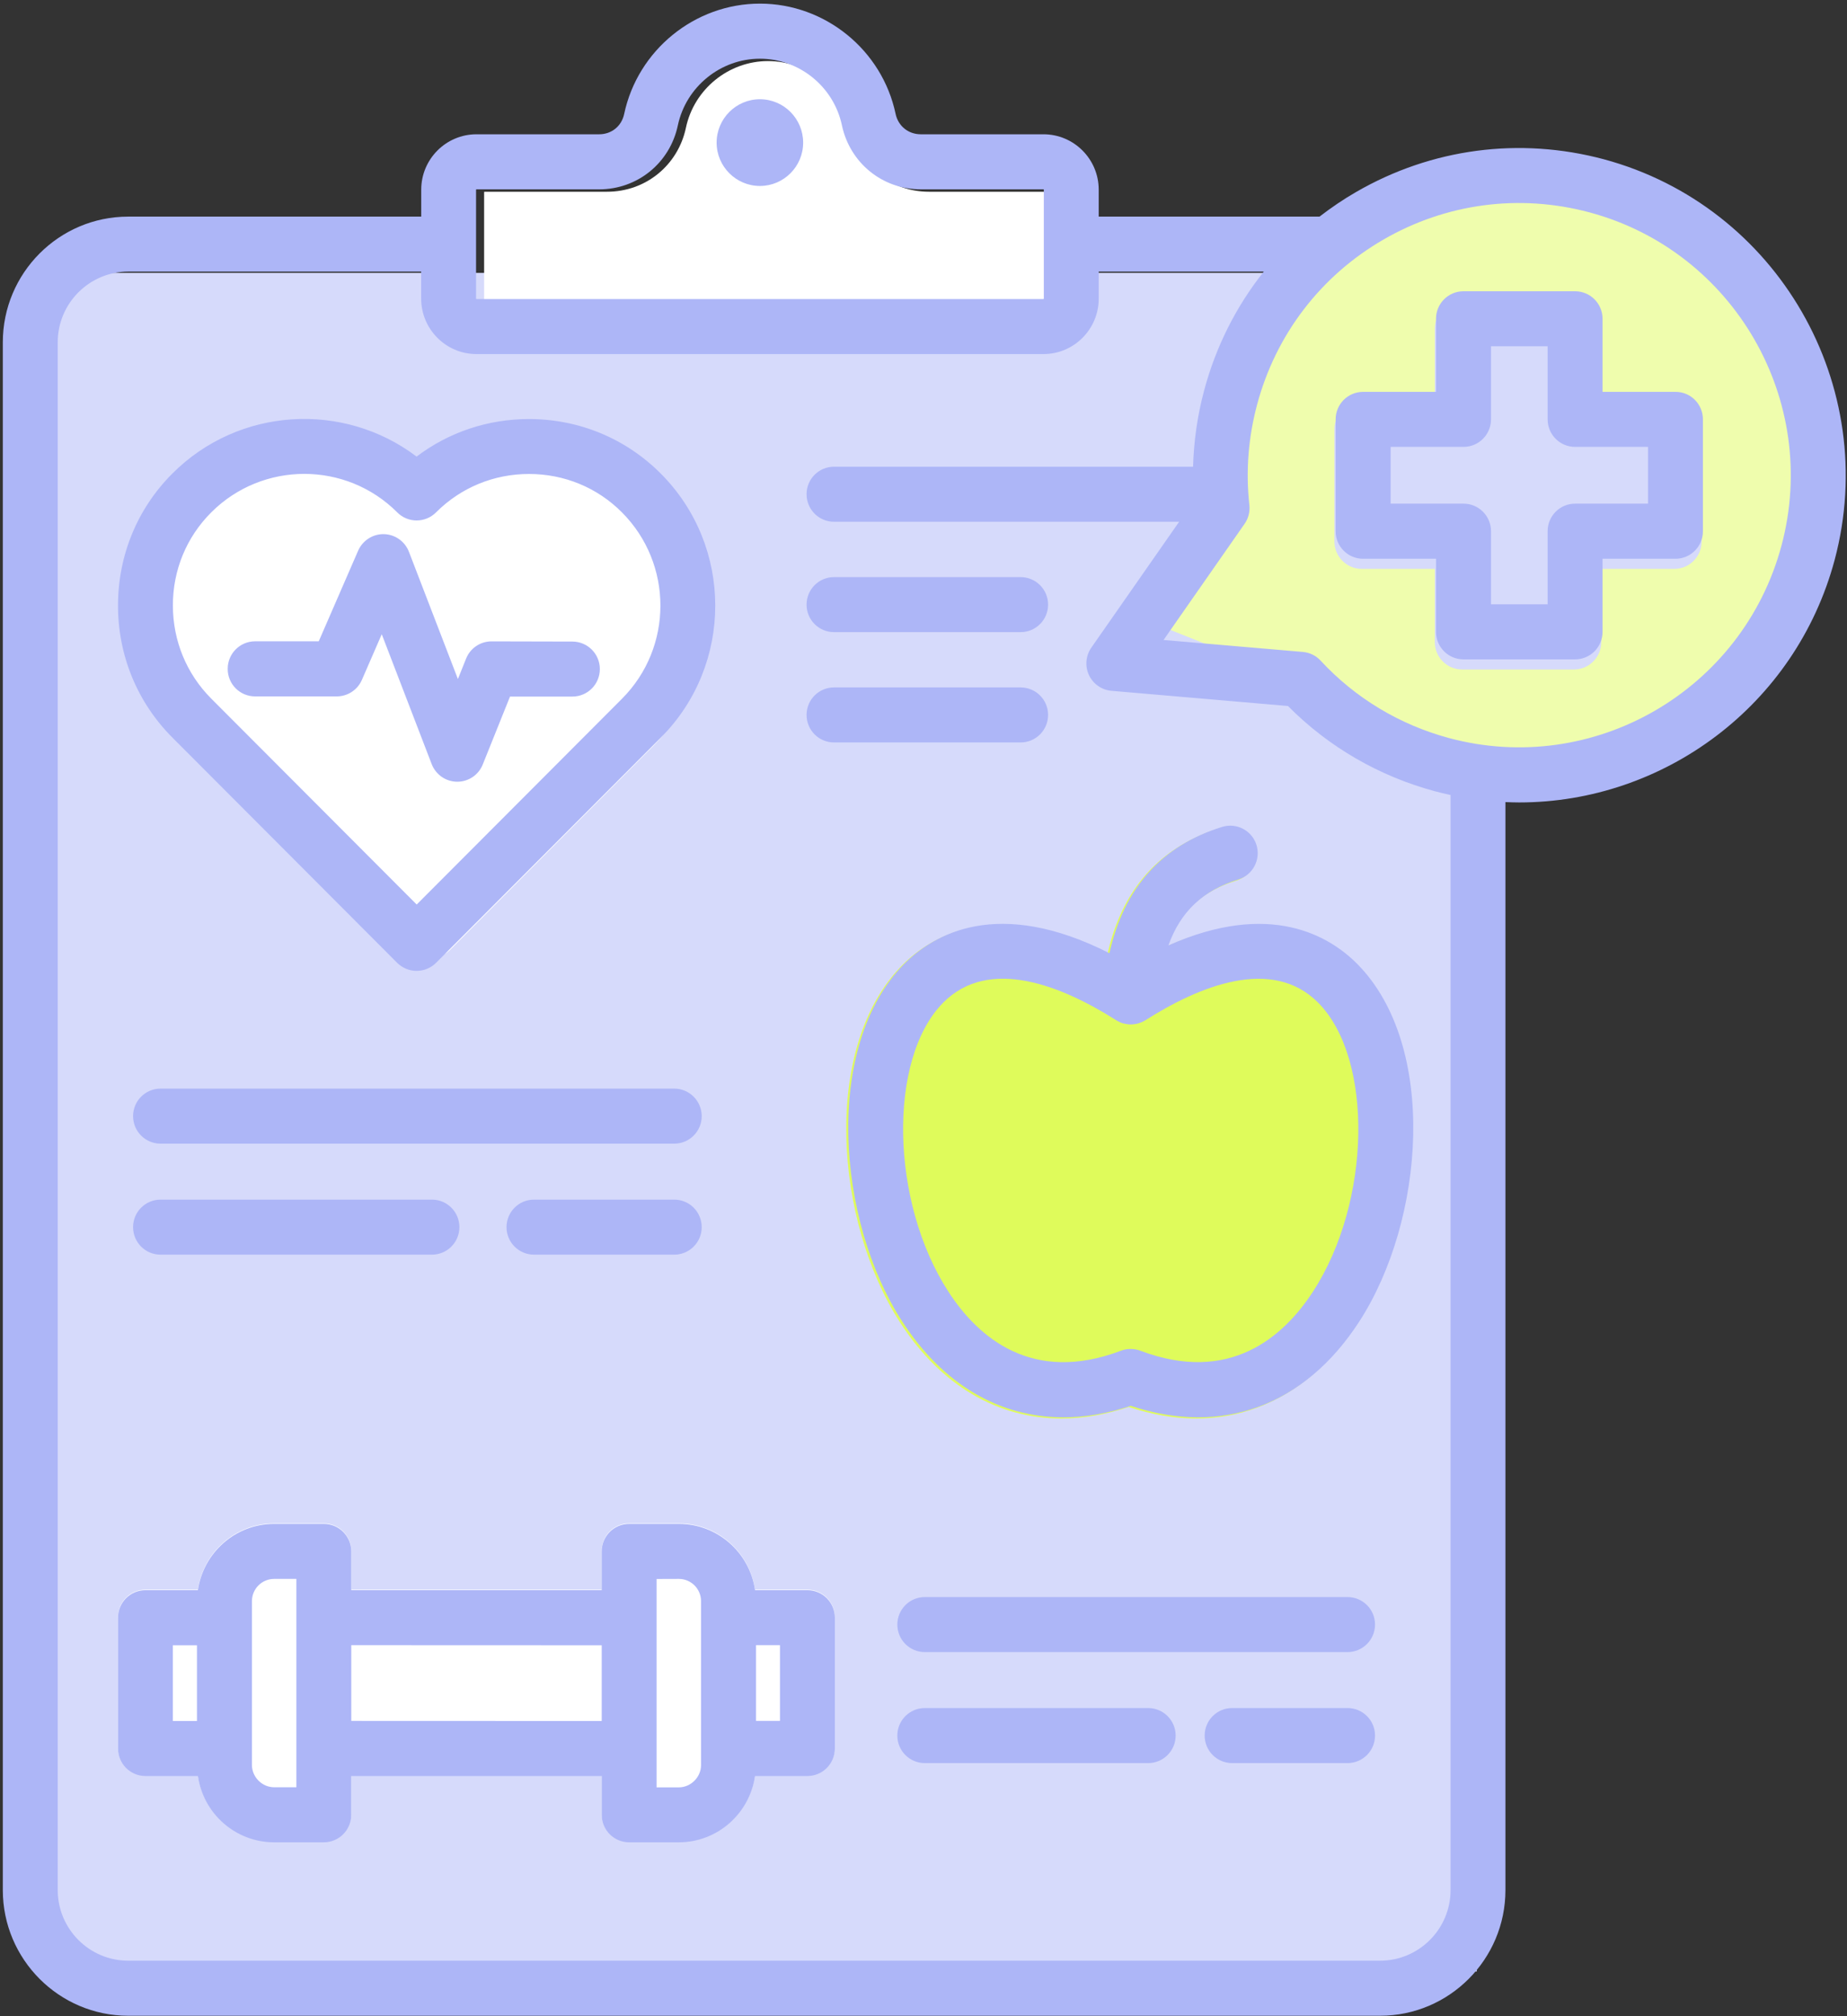
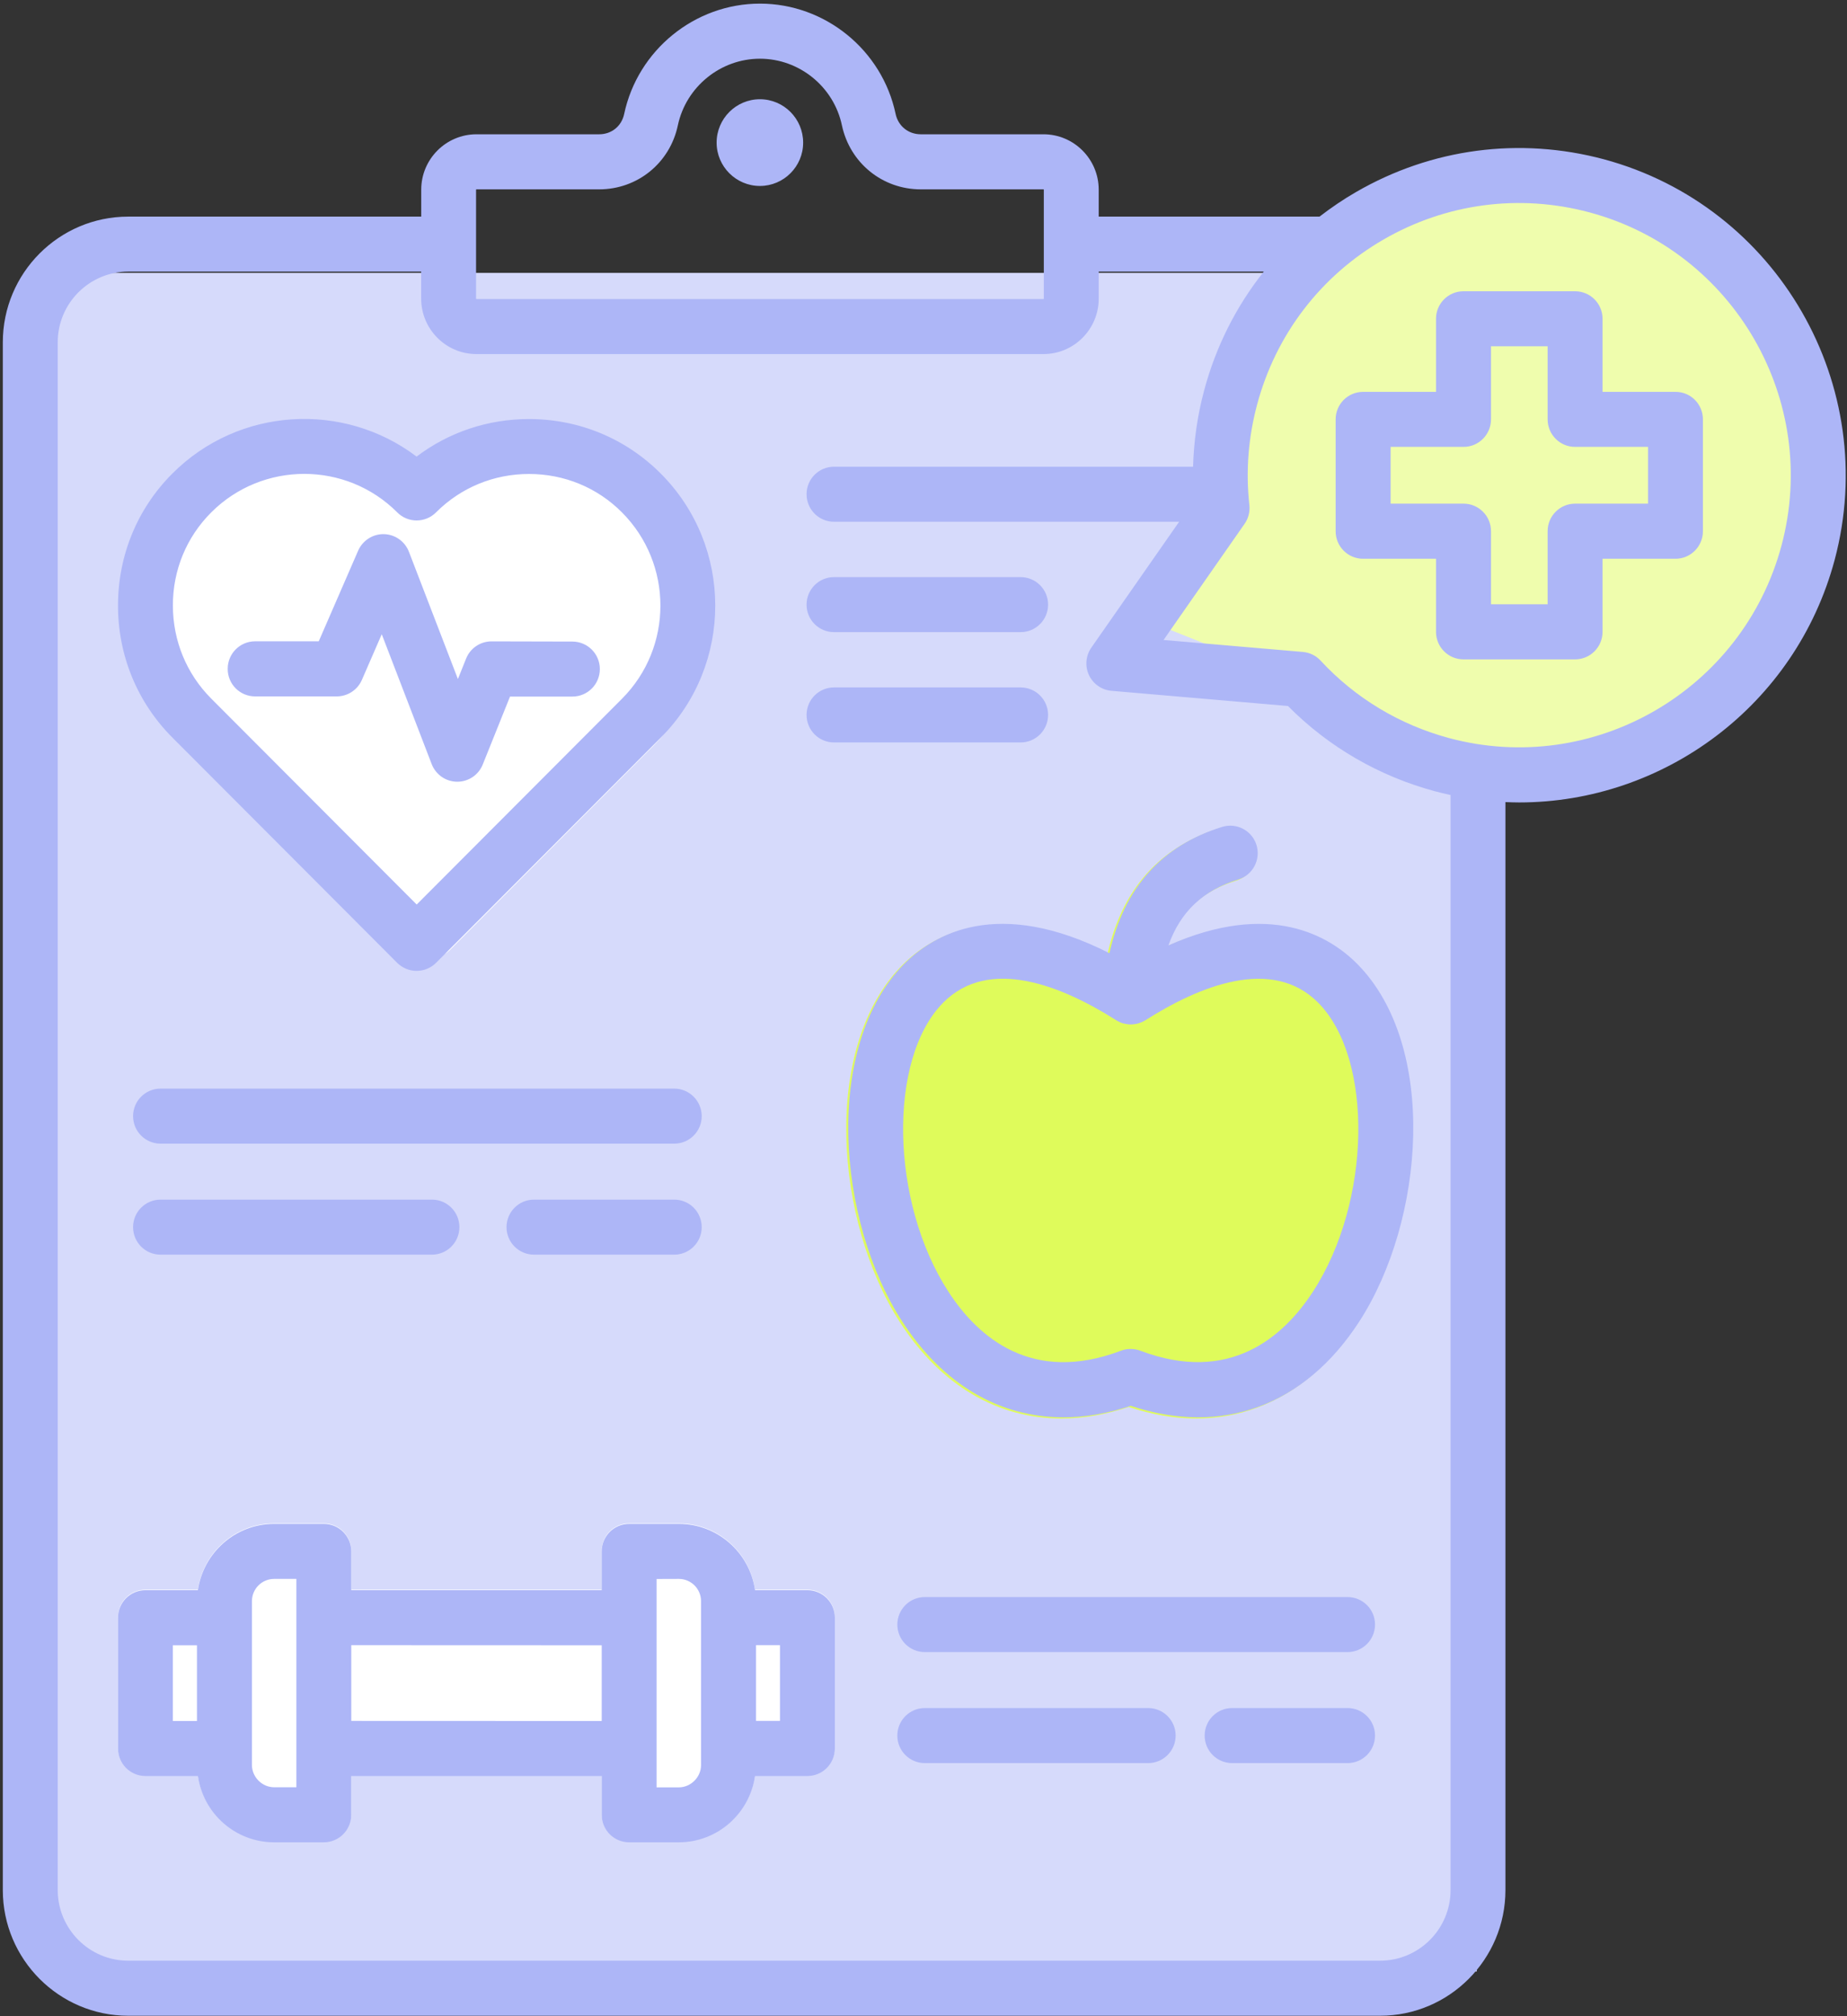
<svg xmlns="http://www.w3.org/2000/svg" width="99" height="108" viewBox="0 0 99 108" fill="none">
  <rect x="0" y="0" width="99" height="108" fill="#333333" stroke="none" />
  <g clip-path="url(#clip0_912_1417)">
    <path d="M79.156 14.618H3.053V105.6H79.156V14.618Z" fill="#D6DAFB" />
-     <path d="M25.963 16.146C25.963 16.146 25.949 16.137 25.949 16.123L25.949 10.29C25.949 10.28 25.959 10.271 25.968 10.271H32.544C34.604 10.271 36.341 8.858 36.766 6.842C37.205 4.774 39.055 3.272 41.166 3.272C43.277 3.272 45.126 4.774 45.561 6.847C45.995 8.863 47.732 10.271 49.787 10.271H56.363C56.373 10.271 56.382 10.285 56.382 10.29V16.123C56.382 16.133 56.368 16.146 56.363 16.146H25.963Z" fill="white" />
    <path d="M44.748 93.632V86.624C44.748 85.81 44.09 85.15 43.277 85.15H40.47C40.185 83.144 38.462 81.6 36.383 81.6H33.721C32.908 81.6 32.25 82.259 32.25 83.073V85.15H18.827V83.073C18.827 82.259 18.168 81.6 17.355 81.6H14.693C12.615 81.6 10.896 83.148 10.607 85.15H7.795C6.982 85.15 6.324 85.81 6.324 86.624V93.632C6.324 94.446 6.982 95.105 7.795 95.105H10.607C10.892 97.112 12.615 98.656 14.693 98.656H17.355C18.168 98.656 18.827 97.996 18.827 97.182V95.105H32.25V97.182C32.25 97.996 32.908 98.656 33.721 98.656H36.383C38.462 98.656 40.18 97.108 40.47 95.105H43.277C44.09 95.105 44.748 94.445 44.748 93.632Z" fill="white" />
    <path d="M8.681 33.511C8.681 35.94 9.62 38.224 11.325 39.931L22.237 50.882C22.5 51.141 22.838 51.273 23.181 51.273C23.523 51.273 23.866 51.141 24.124 50.882L35.036 39.935C38.565 36.394 38.565 30.632 35.036 27.09C33.335 25.383 31.063 24.441 28.639 24.441C26.637 24.441 24.742 25.082 23.181 26.267C19.639 23.579 14.553 23.85 11.321 27.09C9.616 28.797 8.681 31.078 8.681 33.511Z" fill="white" />
    <path d="M72.747 70.857C76.264 65.431 76.974 56.089 72.653 51.71C71.15 50.19 67.969 48.286 62.519 50.704C63.173 48.88 64.387 47.753 66.269 47.172C67.044 46.934 67.479 46.106 67.241 45.329C67.002 44.553 66.176 44.118 65.4 44.356C62.164 45.353 60.137 47.631 59.357 51.121C53.365 48.085 49.932 50.106 48.349 51.71C44.029 56.089 44.734 65.431 48.255 70.857C50.441 74.225 53.468 75.984 56.891 75.984C58.054 75.984 59.263 75.778 60.501 75.367C65.382 76.995 69.823 75.367 72.747 70.857Z" fill="#DFFB5B" />
    <path d="M81.228 40.145C89.959 40.145 97.037 33.063 97.037 24.327C97.037 15.591 89.959 8.509 81.228 8.509C72.497 8.509 65.418 15.591 65.418 24.327C65.418 33.063 72.497 40.145 81.228 40.145Z" fill="#EFFDAD" />
    <path d="M73.29 27.555L64.84 24.193L61.275 33.164L69.725 36.525L73.29 27.555Z" fill="#EFFDAD" />
-     <path d="M91.21 29.001V23.008C91.21 22.19 90.552 21.53 89.739 21.535H85.83V17.619C85.83 16.805 85.171 16.145 84.359 16.145H78.376C77.563 16.145 76.905 16.805 76.905 17.619V21.535H72.996C72.183 21.535 71.524 22.194 71.524 23.008V29.001C71.524 29.815 72.183 30.474 72.996 30.474H76.905V34.39C76.905 35.204 77.563 35.864 78.376 35.864H84.359C85.172 35.864 85.83 35.204 85.83 34.39V30.474H89.739C90.552 30.474 91.21 29.815 91.21 29.001Z" fill="#D6DAFB" />
    <path d="M38.411 7.641C38.411 6.359 39.453 5.316 40.732 5.316C42.012 5.316 43.049 6.359 43.049 7.641C43.049 8.923 42.007 9.961 40.732 9.961C39.453 9.961 38.411 8.918 38.411 7.641ZM9.244 39.512C7.362 37.631 6.325 35.115 6.325 32.439C6.325 29.758 7.357 27.246 9.239 25.366C12.807 21.796 18.421 21.497 22.33 24.458C24.053 23.153 26.146 22.447 28.355 22.447C31.031 22.447 33.539 23.485 35.416 25.366C39.312 29.267 39.312 35.615 35.416 39.516L23.372 51.576C23.087 51.861 22.709 52.006 22.33 52.006C21.952 52.006 21.578 51.861 21.289 51.576L9.244 39.512ZM9.267 32.434C9.267 34.324 10 36.097 11.327 37.426L22.335 48.452L33.338 37.43C36.085 34.679 36.085 30.203 33.338 27.447C32.017 26.119 30.247 25.389 28.355 25.389C26.468 25.389 24.698 26.119 23.372 27.447C22.797 28.023 21.863 28.023 21.293 27.447C18.547 24.697 14.073 24.697 11.322 27.447C9.996 28.771 9.262 30.544 9.267 32.434ZM13.676 37.304H18.047C18.631 37.304 19.164 36.958 19.397 36.42L20.462 33.973L23.138 40.929C23.358 41.495 23.895 41.87 24.502 41.874H24.511C25.114 41.874 25.651 41.509 25.875 40.953L27.337 37.313H30.681C31.494 37.313 32.152 36.654 32.152 35.84C32.152 35.026 31.494 34.366 30.681 34.366L26.347 34.356C25.744 34.356 25.207 34.721 24.983 35.278L24.544 36.373L21.919 29.557C21.704 29 21.177 28.626 20.579 28.612C19.986 28.598 19.439 28.949 19.197 29.496L17.085 34.352H13.676C12.863 34.352 12.205 35.011 12.205 35.825C12.2 36.644 12.859 37.304 13.676 37.304ZM72.762 51.647C77.082 56.026 76.372 65.368 72.855 70.794C69.931 75.304 65.49 76.932 60.609 75.304C59.372 75.716 58.162 75.921 56.999 75.921C53.576 75.921 50.549 74.162 48.364 70.794C44.842 65.368 44.137 56.026 48.457 51.647C50.04 50.043 53.473 48.022 59.465 51.058C60.245 47.568 62.272 45.29 65.509 44.294C66.284 44.055 67.111 44.49 67.349 45.267C67.587 46.043 67.153 46.871 66.377 47.11C64.495 47.69 63.281 48.817 62.627 50.642C68.078 48.223 71.258 50.127 72.762 51.647ZM70.665 53.72C68.18 51.203 64.252 52.836 61.394 54.651C61.338 54.683 61.282 54.716 61.226 54.739C61.212 54.744 61.202 54.749 61.193 54.754C61.137 54.777 61.076 54.8 61.016 54.819H61.011C60.955 54.838 60.894 54.847 60.833 54.856C60.819 54.861 60.81 54.861 60.796 54.861C60.735 54.871 60.675 54.875 60.609 54.875C60.576 54.875 60.539 54.875 60.502 54.871C60.478 54.871 60.455 54.866 60.432 54.861C60.418 54.856 60.399 54.856 60.385 54.856C60.324 54.847 60.264 54.833 60.203 54.819H60.198C60.138 54.8 60.081 54.782 60.025 54.754C60.011 54.749 60.002 54.744 59.988 54.735C59.927 54.707 59.871 54.679 59.82 54.646C59.815 54.646 59.815 54.641 59.815 54.641C56.957 52.831 53.029 51.203 50.549 53.715C47.579 56.723 47.719 64.386 50.829 69.181C52.413 71.627 55.308 74.163 60.086 72.352C60.254 72.287 60.427 72.259 60.605 72.259C60.782 72.259 60.96 72.292 61.123 72.352C65.901 74.158 68.792 71.623 70.38 69.181C73.495 64.39 73.635 56.728 70.665 53.72ZM36.141 58.313H8.604C7.792 58.313 7.133 58.973 7.133 59.787C7.133 60.601 7.792 61.261 8.604 61.261H36.141C36.953 61.261 37.612 60.601 37.612 59.787C37.612 58.978 36.953 58.313 36.141 58.313ZM8.604 64.259C7.792 64.259 7.133 64.919 7.133 65.733C7.133 66.547 7.792 67.207 8.604 67.207H23.153C23.965 67.207 24.624 66.547 24.624 65.733C24.624 64.919 23.965 64.259 23.153 64.259H8.604ZM36.141 64.259H28.621C27.809 64.259 27.15 64.919 27.15 65.733C27.15 66.547 27.809 67.207 28.621 67.207H36.141C36.953 67.207 37.612 66.547 37.612 65.733C37.612 64.919 36.953 64.259 36.141 64.259ZM72.23 85.549H49.569C48.756 85.549 48.098 86.208 48.098 87.022C48.098 87.836 48.756 88.496 49.569 88.496H72.23C73.042 88.496 73.701 87.836 73.701 87.022C73.706 86.208 73.042 85.549 72.23 85.549ZM61.544 91.494H49.568C48.756 91.494 48.097 92.154 48.097 92.968C48.097 93.782 48.755 94.442 49.568 94.442H61.544C62.356 94.442 63.015 93.782 63.015 92.968C63.015 92.154 62.356 91.494 61.544 91.494ZM72.23 91.494H66.041C65.229 91.494 64.57 92.154 64.57 92.968C64.57 93.782 65.229 94.442 66.041 94.442H72.23C73.042 94.442 73.701 93.782 73.701 92.968C73.706 92.154 73.042 91.494 72.23 91.494ZM44.749 86.653V93.66C44.749 94.474 44.091 95.134 43.278 95.134H40.471C40.182 97.136 38.463 98.685 36.385 98.685H33.722C32.91 98.685 32.251 98.025 32.251 97.211V95.134H18.828V97.211C18.828 98.025 18.169 98.685 17.357 98.685H14.694C12.616 98.685 10.893 97.141 10.608 95.134H7.796C6.983 95.134 6.325 94.474 6.325 93.66V86.653C6.325 85.839 6.983 85.179 7.796 85.179H10.608C10.897 83.177 12.616 81.628 14.694 81.628H17.357C18.169 81.628 18.828 82.288 18.828 83.102V85.179H32.251V83.102C32.251 82.288 32.91 81.628 33.722 81.628H36.385C38.463 81.628 40.186 83.172 40.471 85.179H43.278C44.091 85.179 44.749 85.839 44.749 86.653ZM9.263 92.187H10.557V88.131H9.263V92.187ZM15.886 93.66V84.576H14.695C14.036 84.576 13.504 85.109 13.504 85.769V94.545C13.504 95.19 14.05 95.737 14.695 95.737H15.886V93.66ZM32.252 92.187V88.131L18.828 88.126V92.182L32.252 92.187ZM37.576 93.66V85.769C37.576 85.109 37.043 84.576 36.385 84.576L35.194 84.58V95.742H36.385C37.029 95.742 37.576 95.195 37.576 94.549V93.66ZM41.807 88.126H40.523V92.182H41.807V88.126ZM44.703 33.861H54.707C55.52 33.861 56.178 33.202 56.178 32.388C56.178 31.574 55.52 30.914 54.707 30.914H44.703C43.89 30.914 43.232 31.574 43.232 32.388C43.232 33.202 43.89 33.861 44.703 33.861ZM44.703 39.77H54.707C55.52 39.77 56.178 39.11 56.178 38.296C56.178 37.482 55.52 36.823 54.707 36.823H44.703C43.89 36.823 43.232 37.482 43.232 38.296C43.232 39.11 43.89 39.77 44.703 39.77ZM98.338 29.993C96.241 37.814 89.156 42.984 81.43 42.984C81.187 42.984 80.94 42.975 80.692 42.965V101.245C80.692 104.954 77.68 107.976 73.972 107.976H6.872C3.168 107.976 0.151 104.954 0.151 101.245V18.336C0.151 14.626 3.163 11.604 6.872 11.604H22.578V10.159C22.578 8.526 23.905 7.193 25.54 7.193H32.116C32.784 7.193 33.321 6.753 33.456 6.103C34.185 2.678 37.244 0.194 40.733 0.194C44.226 0.194 47.285 2.678 48.005 6.103C48.145 6.753 48.686 7.193 49.354 7.193H55.93C57.56 7.193 58.891 8.521 58.891 10.159V11.604H70.726C71.347 11.127 71.996 10.682 72.688 10.285C76.732 7.946 81.449 7.324 85.965 8.531C95.278 11.038 100.827 20.665 98.338 29.993ZM25.517 15.995C25.517 16.009 25.531 16.019 25.531 16.019H55.931C55.935 16.019 55.949 16.005 55.949 15.995V10.162C55.949 10.157 55.94 10.143 55.931 10.143H49.355C47.3 10.143 45.562 8.735 45.128 6.719C44.694 4.646 42.844 3.145 40.733 3.145C38.622 3.145 36.773 4.646 36.333 6.714C35.908 8.73 34.171 10.143 32.111 10.143H25.535C25.526 10.143 25.517 10.152 25.517 10.162L25.517 15.995ZM77.751 42.585C77.471 42.524 77.191 42.459 76.911 42.384C73.908 41.575 71.199 40.003 69.036 37.818L59.579 37.004C59.056 36.962 58.593 36.639 58.369 36.162C58.145 35.685 58.196 35.124 58.495 34.693L63.203 27.948H44.703C43.89 27.948 43.232 27.288 43.232 26.474C43.232 25.66 43.89 25 44.703 25H63.95C63.988 23.634 64.179 22.273 64.539 20.926C65.169 18.563 66.262 16.407 67.738 14.55H58.892V15.995C58.892 17.632 57.566 18.966 55.931 18.966H25.536C23.901 18.966 22.575 17.632 22.575 15.995V14.55H6.873C4.789 14.55 3.094 16.248 3.094 18.334V101.243C3.094 103.329 4.789 105.027 6.873 105.027H73.972C76.056 105.027 77.751 103.329 77.751 101.243L77.751 42.585ZM85.201 11.377C81.446 10.372 77.522 10.886 74.155 12.832C70.788 14.778 68.383 17.922 67.378 21.683C66.907 23.456 66.767 25.262 66.967 27.053C67.005 27.409 66.916 27.769 66.71 28.059L62.367 34.281L69.835 34.922C70.199 34.955 70.54 35.118 70.788 35.39C72.637 37.388 75.014 38.819 77.667 39.535C85.416 41.612 93.406 36.99 95.489 29.224C97.568 21.468 92.949 13.459 85.201 11.377ZM91.277 22.465V28.457C91.277 29.271 90.618 29.931 89.806 29.931H85.897V33.846C85.897 34.66 85.238 35.32 84.425 35.32H78.442C77.63 35.32 76.971 34.66 76.971 33.846V29.931H73.062C72.249 29.931 71.591 29.271 71.591 28.457V22.465C71.591 21.65 72.249 20.991 73.062 20.991H76.971V17.075C76.971 16.261 77.63 15.602 78.442 15.602H84.425C85.238 15.602 85.897 16.261 85.897 17.075V20.991H89.806C90.618 20.986 91.277 21.646 91.277 22.465ZM88.335 23.938H84.425C83.613 23.938 82.954 23.279 82.954 22.465V18.549H79.918V22.465C79.918 23.278 79.26 23.938 78.447 23.938H74.538V26.979H78.447C79.26 26.979 79.918 27.639 79.918 28.453V32.368H82.954V28.453C82.954 27.639 83.613 26.979 84.425 26.979H88.335V23.938Z" fill="#ADB6F7" />
  </g>
  <defs>
    <clipPath id="clip0_912_1417">
      <rect width="99" height="108" fill="white" />
    </clipPath>
  </defs>
</svg>